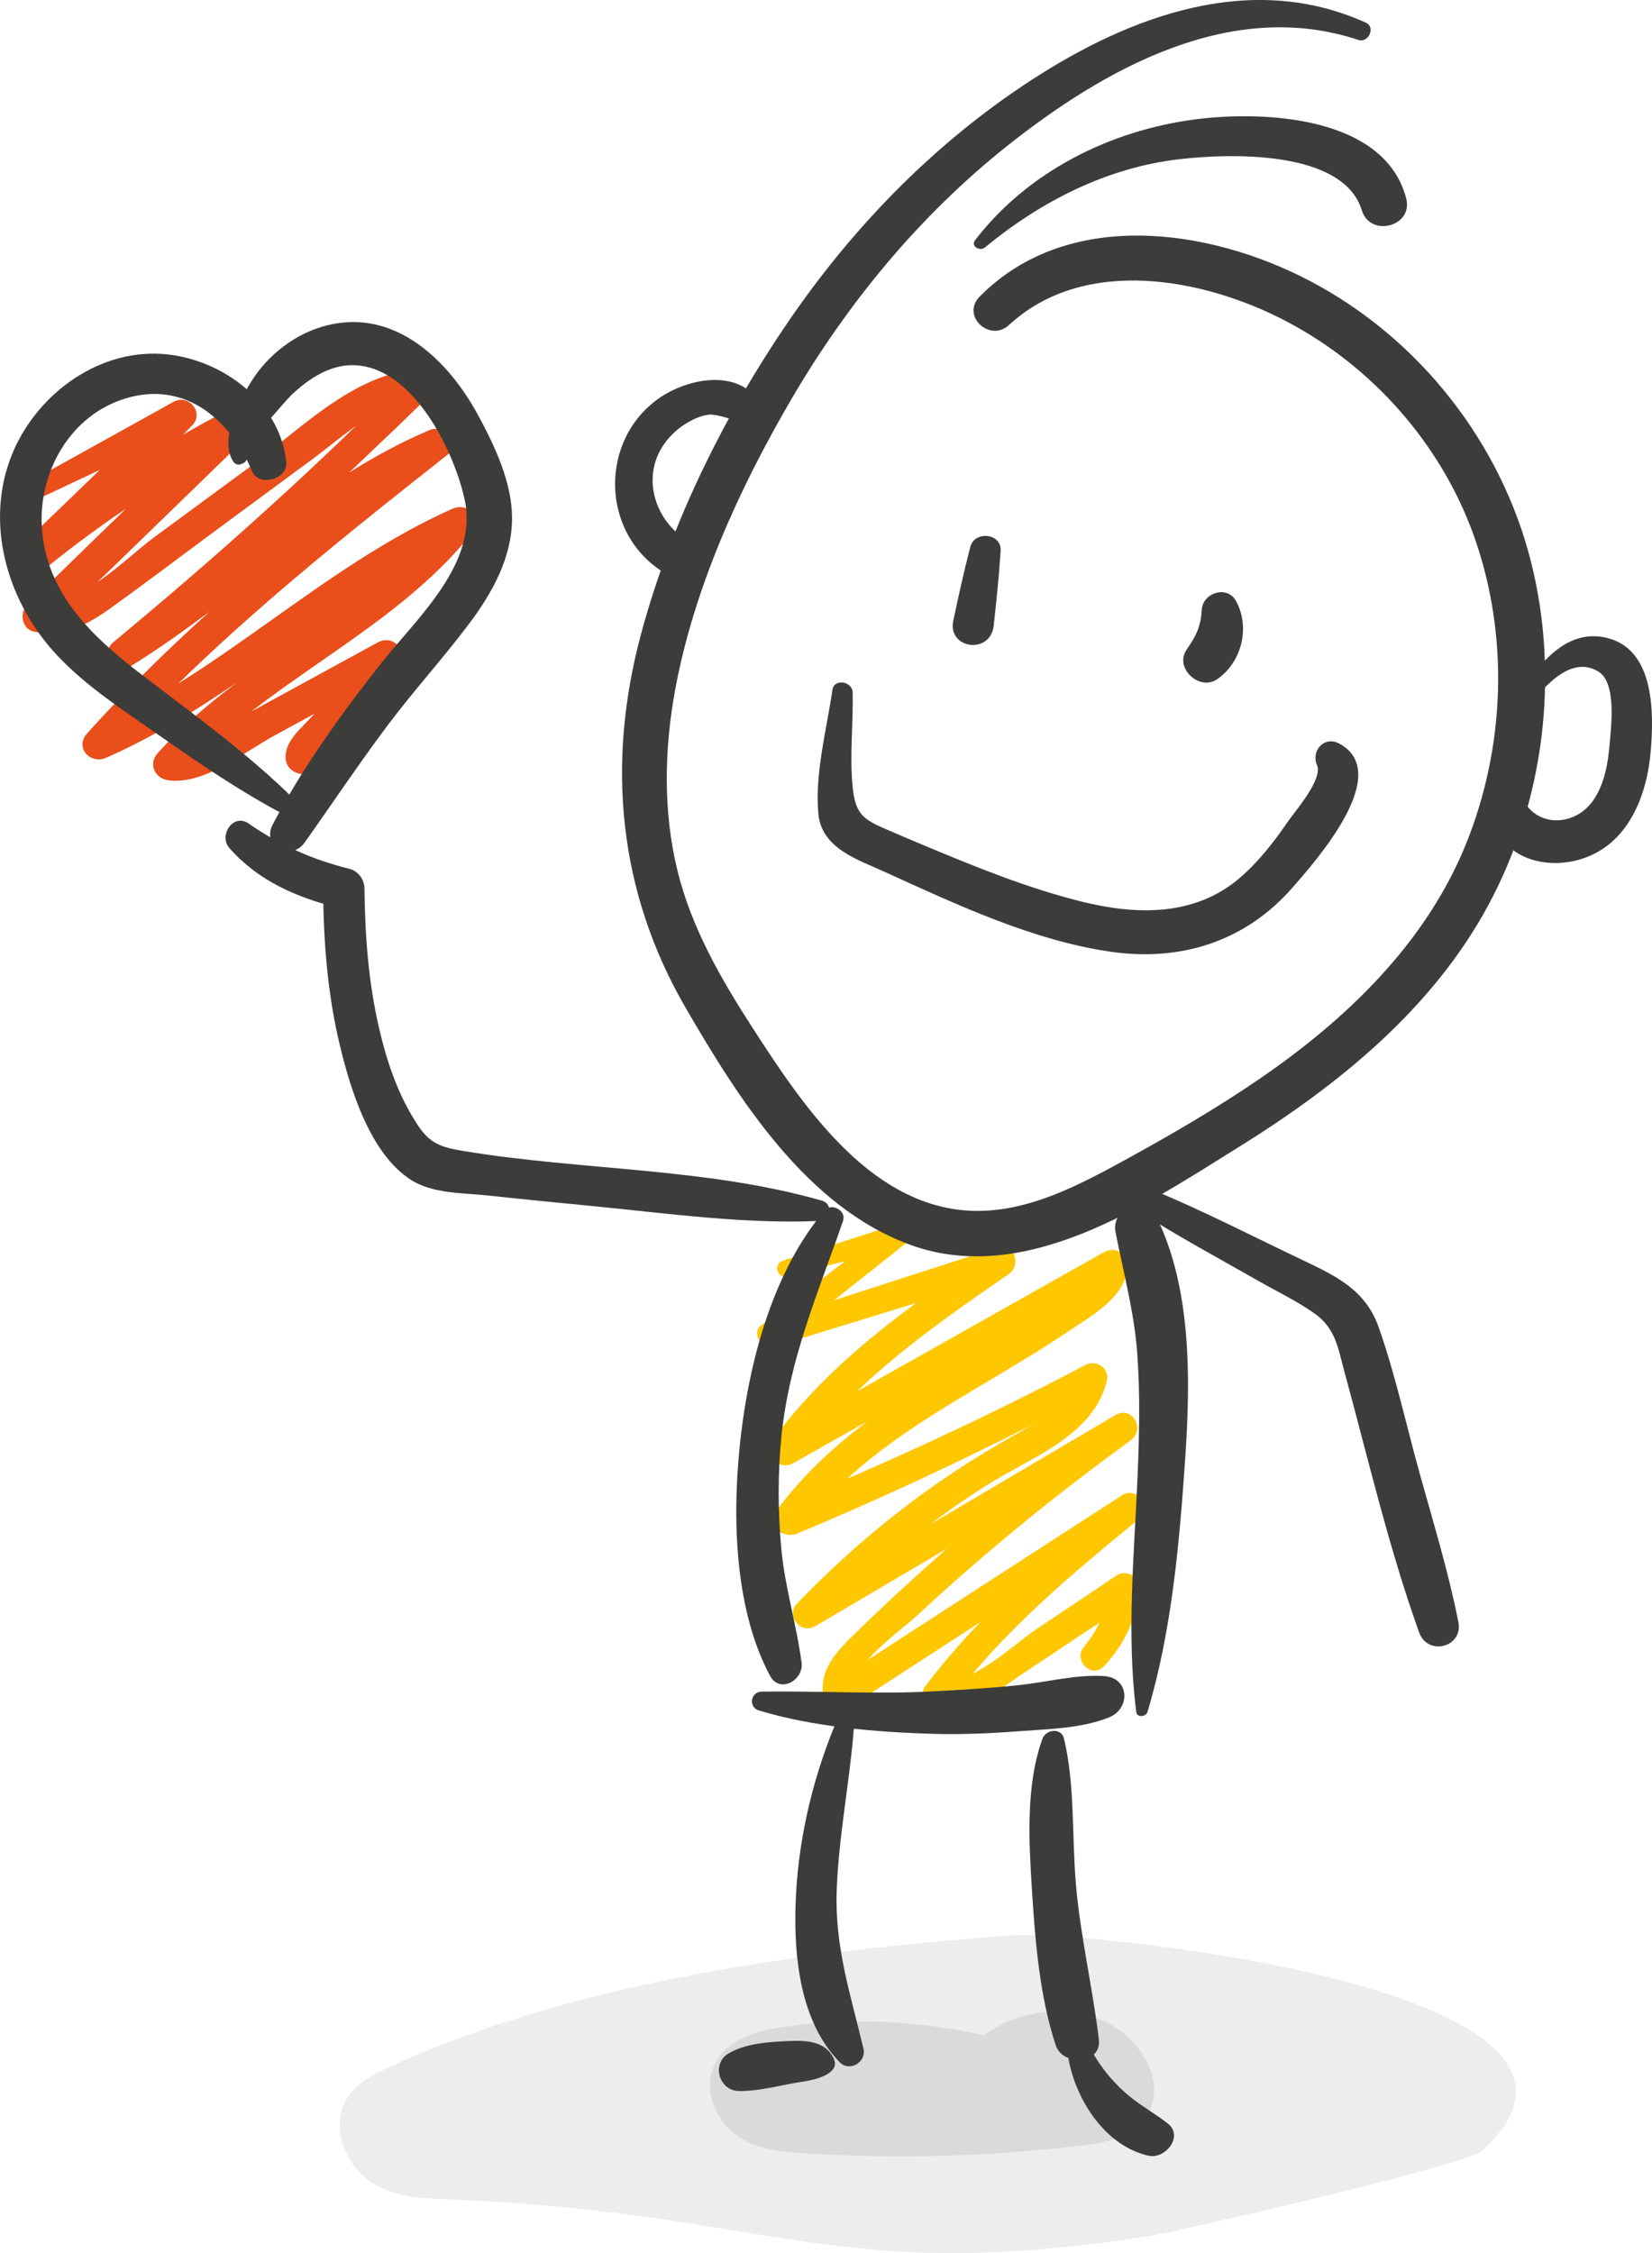
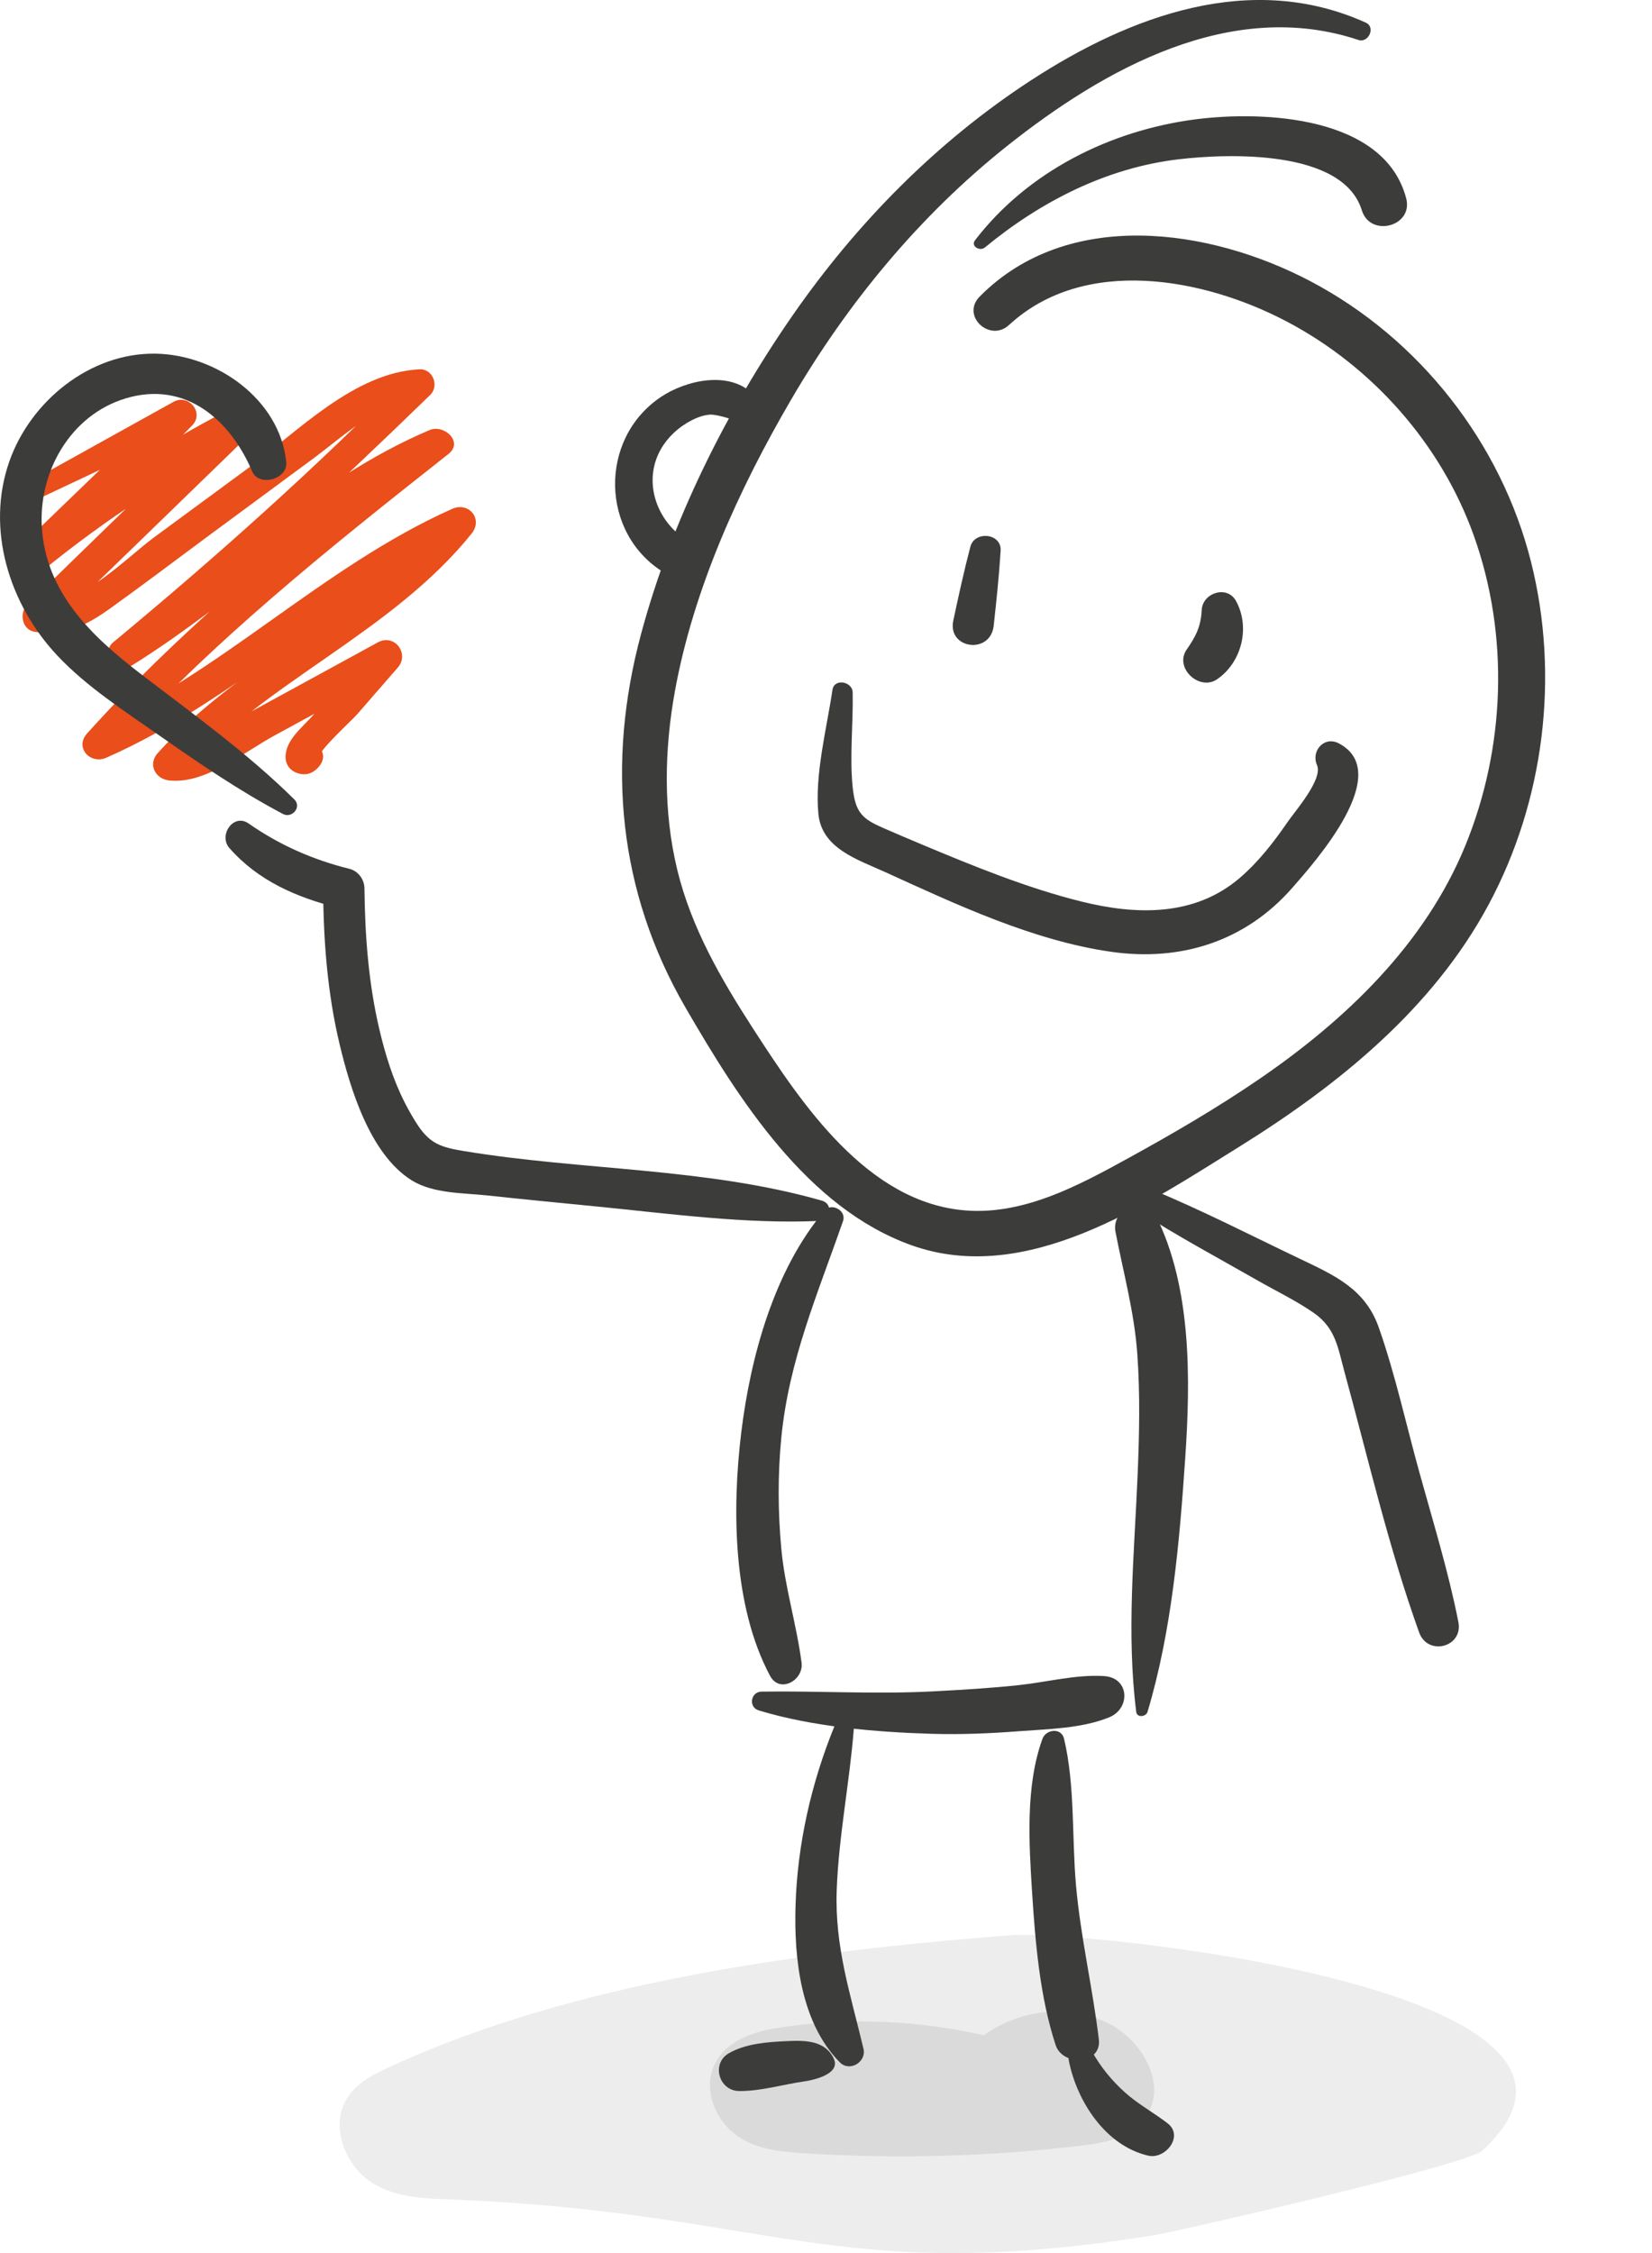
<svg xmlns="http://www.w3.org/2000/svg" version="1.1" id="Ebene_2" x="0px" y="0px" width="145.512px" height="198.426px" viewBox="0 0 145.512 198.426" enable-background="new 0 0 145.512 198.426" xml:space="preserve">
  <g>
    <g>
      <path fill="#E94E1B" d="M3.101,44.065c4.515-2.127,9.029-4.256,13.544-6.383c-0.548-0.694-1.097-1.386-1.646-2.079    c-4.53,4.071-8.868,8.368-13.258,12.587c-1.396,1.34,0.664,3.165,2.08,2.012c5.534-4.502,11.494-8.384,17.824-11.671    c-0.59-0.748-1.182-1.492-1.772-2.238C14.043,41.951,8.196,47.59,2.395,53.277c-0.722,0.709-0.456,2.174,0.633,2.36    c2.622,0.448,4.601-0.562,6.715-2.079c3.069-2.204,6.082-4.493,9.121-6.736c2.896-2.137,5.792-4.274,8.688-6.41    c2.756-2.033,5.786-4.995,9.371-5.238c-0.313-0.75-0.626-1.5-0.94-2.252c-8.229,8.346-16.991,16.171-26.012,23.646    c-1.183,0.982,0.361,2.839,1.625,2.053c9.417-5.853,17.295-14.072,27.623-18.431c-0.555-0.699-1.109-1.401-1.663-2.1    C27.081,46.338,16.612,54.658,7.667,64.6c-1.113,1.236,0.284,2.751,1.691,2.134c11.504-5.05,20.413-14.405,31.885-19.515    c-0.573-0.725-1.148-1.449-1.721-2.174c-7.094,8.771-18.122,12.942-25.632,21.284c-0.883,0.983-0.22,2.268,1.001,2.403    c3.187,0.358,6.574-2.477,9.25-3.935c3.531-1.924,7.061-3.85,10.591-5.772c-0.587-0.74-1.173-1.482-1.759-2.221    c-1.796,2.059-3.593,4.12-5.389,6.179c-0.921,1.056-2.466,2.195-2.431,3.728c0.014,0.672,0.44,1.188,1.068,1.385    c0.534,0.168,1.04,0.115,1.49-0.22c0.47-0.351,0.922-0.976,0.683-1.61c-0.018-0.047-0.035-0.092-0.054-0.141    c-0.651-1.709-3.487-0.966-2.831,0.757c0.018,0.047,0.035,0.094,0.054,0.142c0.228-0.537,0.456-1.074,0.683-1.611    c0.254-0.027,0.511-0.056,0.765-0.083c0.356,0.459,0.711,0.922,1.068,1.384c-0.014-0.625,2.861-3.211,3.366-3.792    c1.196-1.374,2.392-2.749,3.589-4.124c1.069-1.228-0.28-3.029-1.758-2.221c-2.888,1.578-5.773,3.153-8.66,4.731    c-1.283,0.701-2.565,1.404-3.849,2.103c-1.56,0.853-3.962,2.703-5.835,2.495c0.333,0.8,0.668,1.603,1.001,2.403    c7.497-8.349,18.517-12.524,25.605-21.313c1.033-1.282-0.236-2.837-1.722-2.175C28.35,49.946,19.455,59.315,7.956,64.38    c0.563,0.712,1.127,1.425,1.691,2.134c8.93-9.952,19.393-18.28,29.858-26.536c1.343-1.062-0.392-2.639-1.664-2.102    c-10.325,4.369-18.189,12.61-27.593,18.482c0.542,0.684,1.084,1.367,1.625,2.052c9.02-7.504,17.616-15.453,26.025-23.633    c0.808-0.786,0.229-2.308-0.94-2.252c-5.764,0.273-10.745,5.501-15.151,8.742c-2.754,2.026-5.508,4.051-8.262,6.077    c-2.37,1.742-6.552,6.133-9.735,5.555c0.211,0.787,0.422,1.574,0.633,2.36c5.858-5.626,11.671-11.303,17.503-16.957    c1.233-1.194-0.345-2.979-1.771-2.238c-6.561,3.405-12.699,7.466-18.432,12.128c0.692,0.671,1.385,1.341,2.079,2.012    c4.391-4.215,8.859-8.374,13.105-12.735c1.085-1.114-0.306-2.822-1.644-2.079c-4.345,2.413-8.69,4.825-13.035,7.239    C1.271,43.171,2.13,44.524,3.101,44.065L3.101,44.065z" />
    </g>
    <g>
-       <path fill="#FEC700" d="M69.333,112.387c3.29-0.849,6.575-1.717,9.872-2.533c-0.328-0.559-0.656-1.116-0.986-1.675    c-3.716,2.851-7.445,5.685-11.163,8.534c-0.94,0.72,0.089,2.205,1.114,1.89c6.786-2.076,13.564-4.169,20.348-6.253    c-0.331-0.783-0.661-1.564-0.991-2.346c-7.26,4.875-14.416,9.86-19.621,17.017c-0.869,1.193,0.799,2.491,1.915,1.863    c9.611-5.411,19.222-10.823,28.832-16.231c-0.689-0.515-1.377-1.03-2.068-1.545c-0.426,2.638-5.899,5.092-8.003,6.374    c-2.541,1.547-5.124,3.023-7.643,4.606c-4.822,3.031-9.282,6.468-12.662,11.105c-0.944,1.296,0.831,2.329,1.927,1.872    c9.114-3.795,17.957-8.061,26.684-12.666c-0.635-0.475-1.268-0.948-1.902-1.421c-0.659,2.623-3.032,3.934-5.229,5.18    c-2.486,1.405-4.92,2.879-7.262,4.519c-4.437,3.103-8.53,6.638-12.281,10.537c-1.026,1.065,0.298,2.769,1.588,2.007    c9.256-5.448,18.51-10.896,27.763-16.35c-0.444-0.749-0.89-1.495-1.334-2.242c-5.364,3.888-10.56,8.002-15.532,12.382    c-2.442,2.151-4.83,4.362-7.163,6.632c-1.792,1.74-3.571,3.445-2.948,6.101c0.19,0.813,1.257,1.229,1.956,0.775    c8.547-5.543,17.093-11.082,25.627-16.643c-0.528-0.667-1.057-1.335-1.584-2.003c-6.166,5.095-12.257,10.244-17.106,16.657    c-0.531,0.704,0.059,1.669,0.78,1.882c2.919,0.868,5.298-1.328,7.591-2.856c3.288-2.191,6.579-4.381,9.868-6.572    c-0.671-0.376-1.339-0.752-2.01-1.127c-0.228,1.938-0.969,3.656-2.218,5.151c-1.022,1.224,0.678,2.903,1.771,1.717    c1.851-2.007,2.811-4.158,3.123-6.865c0.117-1.002-1.23-1.648-2.009-1.127c-2.389,1.601-4.776,3.197-7.165,4.798    c-1.816,1.215-5.871,5.093-8.242,4.394c0.262,0.628,0.521,1.255,0.782,1.883c4.689-6.231,10.691-11.221,16.691-16.134    c1.153-0.947-0.361-2.796-1.586-2.004c-8.555,5.524-17.101,11.065-25.646,16.607c0.651,0.259,1.304,0.516,1.958,0.775    c-0.515-2.198,4.169-5.438,5.605-6.771c1.883-1.748,3.802-3.459,5.751-5.133c4.203-3.606,8.561-7.027,13.044-10.277    c1.362-0.987,0.163-3.125-1.335-2.242c-9.251,5.458-18.497,10.919-27.746,16.379c0.53,0.669,1.06,1.339,1.59,2.008    c4.483-4.671,9.454-8.813,14.935-12.271c3.809-2.403,9.267-4.266,10.48-9.111c0.281-1.124-0.917-1.941-1.901-1.421    c-8.589,4.544-17.468,8.628-26.449,12.33c0.525,0.672,1.051,1.344,1.576,2.018c3.949-5.38,9.621-8.926,15.267-12.293    c2.678-1.599,5.369-3.169,7.955-4.914c2.039-1.376,4.942-2.889,5.368-5.532c0.189-1.178-0.935-2.186-2.067-1.546    c-9.607,5.414-19.217,10.828-28.824,16.242c0.639,0.621,1.277,1.242,1.916,1.861c4.881-6.716,11.753-11.515,18.515-16.165    c1.153-0.793,0.5-2.831-0.992-2.348c-6.756,2.183-13.516,4.355-20.271,6.542c0.372,0.633,0.743,1.262,1.115,1.892    c3.663-2.899,7.313-5.816,10.975-8.714c0.809-0.64-0.068-1.976-0.986-1.674c-3.229,1.064-6.479,2.076-9.719,3.11    C68.087,111.303,68.428,112.622,69.333,112.387L69.333,112.387z" />
-     </g>
+       </g>
    <path fill="#EDEDED" d="M34.13,182.115c-1.514,0.697-3.127,1.567-3.854,3.238c-1.039,2.392,0.317,5.415,2.327,6.771   c2.01,1.355,4.453,1.481,6.785,1.571c28.752,1.104,33.925,7.708,62.415,3.134c1.757-0.283,27.348-6.143,28.734-7.405   c15.713-14.327-35.366-19.469-41.496-18.992C71.105,171.831,50.775,174.42,34.13,182.115z" />
    <path fill="#DADADA" d="M87.351,179.411c-6.159-1.501-12.542-1.785-18.783-0.83c-2.413,0.368-5.24,1.35-5.909,4.027   c-0.539,2.146,0.71,4.462,2.4,5.58c1.691,1.12,3.716,1.313,5.665,1.44c8.266,0.537,16.567,0.303,24.801-0.699   c2.214-0.269,4.771-0.86,5.77-3.139c1.318-3.008-1.204-6.51-3.942-7.734c-4.093-1.83-9.052-0.798-12.314,2.564" />
    <g>
      <path fill="#3C3C3B" d="M120.31,1.999c-10.12-4.582-20.764-0.614-29.518,5.088c-8.304,5.412-15.344,12.572-20.983,20.7    c-5.849,8.428-10.692,18.158-13.354,28.09c-3.051,11.382-2.005,22.636,3.934,32.874c4.668,8.047,10.7,17.634,19.901,20.919    c10.102,3.607,20.678-3.584,28.91-8.705c8.689-5.407,16.991-12.119,21.91-21.278c4.906-9.128,6.271-20.115,3.755-30.167    c-2.635-10.52-9.848-19.707-19.448-24.757c-8.921-4.693-21.383-6.465-29.124,1.356c-1.667,1.684,0.884,4.071,2.585,2.502    c6.636-6.118,17.148-4.148,24.436-0.318c7.561,3.972,13.611,10.798,16.497,18.854c3.146,8.784,2.786,18.694-0.739,27.309    c-3.557,8.694-10.568,15.382-18.19,20.591c-3.681,2.517-7.537,4.764-11.442,6.911c-4.354,2.395-9.177,5.016-14.315,4.641    c-8.719-0.635-14.517-9.41-18.806-16.04c-2.823-4.363-5.438-8.888-6.669-13.982c-1.244-5.147-1.141-10.568-0.195-15.757    c1.639-8.988,5.65-17.797,10.237-25.649c4.945-8.467,11.289-16.174,18.977-22.293c8.578-6.825,19.781-13.102,30.99-9.366    C120.534,3.811,121.192,2.399,120.31,1.999L120.31,1.999z" />
    </g>
    <g>
      <path fill="#3C3C3B" d="M85.472,48.15c-0.565,2.153-1.037,4.32-1.502,6.498c-0.538,2.517,3.274,3.025,3.557,0.458    c0.242-2.204,0.475-4.396,0.611-6.61C88.234,46.961,85.85,46.715,85.472,48.15L85.472,48.15z" />
    </g>
    <g>
      <path fill="#3C3C3B" d="M105.85,53.725c-0.071,1.457-0.521,2.322-1.329,3.488c-1.109,1.603,1.116,3.682,2.685,2.609    c2.176-1.491,2.941-4.592,1.657-6.905C108.075,51.502,105.922,52.217,105.85,53.725L105.85,53.725z" />
    </g>
    <g>
      <path fill="#3C3C3B" d="M73.326,60.749c-0.51,3.444-1.576,7.462-1.24,10.937c0.297,3.045,3.47,4.019,5.876,5.115    c6.269,2.856,13.044,6.044,19.916,7.024c6.133,0.877,11.809-0.914,15.935-5.617c2.092-2.385,8.99-10.155,4.124-12.734    c-1.305-0.691-2.476,0.67-1.933,1.908c0.546,1.246-1.93,4.047-2.605,5.034c-1.221,1.778-2.562,3.501-4.208,4.911    c-3.987,3.408-9.119,3.27-13.944,2.07c-4.785-1.189-9.464-3.103-14-5.004c-1.152-0.484-2.307-0.971-3.452-1.474    c-1.803-0.794-2.457-1.313-2.689-3.587c-0.281-2.716,0.057-5.614,0-8.351C75.084,60.01,73.479,59.721,73.326,60.749L73.326,60.749    z" />
    </g>
    <g>
      <path fill="#3C3C3B" d="M72.63,106.611c-4.437,5.224-6.521,12.866-7.337,19.533c-0.824,6.746-0.751,15.295,2.533,21.442    c0.857,1.605,2.978,0.384,2.778-1.152c-0.441-3.384-1.475-6.64-1.787-10.064c-0.298-3.247-0.315-6.512,0.003-9.761    c0.671-6.856,3.217-12.679,5.439-19.084C74.572,106.62,73.244,105.887,72.63,106.611L72.63,106.611z" />
    </g>
    <g>
      <path fill="#3C3C3B" d="M66.84,150.638c4.771,1.445,10.319,1.914,15.293,2.06c2.52,0.072,5.043-0.034,7.554-0.225    c2.603-0.199,5.575-0.238,8.009-1.228c1.904-0.773,1.802-3.497-0.453-3.634c-2.482-0.152-5.026,0.534-7.5,0.797    c-2.514,0.269-5.036,0.418-7.559,0.55c-5.059,0.267-10.052-0.052-15.099,0.021C66.112,148.993,65.898,150.353,66.84,150.638    L66.84,150.638z" />
    </g>
    <g>
      <path fill="#3C3C3B" d="M101.075,150.768c2.14-7.135,2.819-14.943,3.322-22.351c0.469-6.903,0.582-15.074-2.618-21.406    c-1.007-1.99-3.913-0.525-3.526,1.464c0.7,3.63,1.664,7.091,1.927,10.807c0.25,3.545,0.173,7.114,0.022,10.661    c-0.291,6.92-0.991,13.926-0.119,20.828C100.151,151.302,100.947,151.2,101.075,150.768L101.075,150.768z" />
    </g>
    <g>
      <path fill="#3C3C3B" d="M72.389,105.739c-10.202-2.918-21.127-2.643-31.534-4.367c-1.908-0.317-2.925-0.599-4.018-2.221    c-0.435-0.647-0.823-1.339-1.179-2.032c-1.044-2.047-1.73-4.271-2.252-6.502c-0.95-4.055-1.26-8.219-1.304-12.375    c-0.008-0.79-0.548-1.53-1.329-1.726c-3.223-0.8-6.149-2.092-8.878-3.993c-1.337-0.931-2.673,1.043-1.691,2.162    c2.542,2.896,5.908,4.339,9.587,5.274c-0.444-0.574-0.887-1.148-1.329-1.724c0.025,4.606,0.379,9.258,1.455,13.747    c0.94,3.928,2.677,9.654,6.313,11.949c1.911,1.205,4.558,1.12,6.733,1.355c3.238,0.353,6.48,0.661,9.721,0.982    c6.383,0.632,13.023,1.543,19.441,1.26C73.151,107.486,73.435,106.037,72.389,105.739L72.389,105.739z" />
    </g>
    <g>
      <path fill="#3C3C3B" d="M100.254,106.641c3.404,2.199,7.002,4.12,10.522,6.131c1.64,0.938,3.404,1.781,4.955,2.862    c1.921,1.342,2.114,3.063,2.691,5.18c2.092,7.643,3.899,15.496,6.579,22.954c0.762,2.113,3.896,1.303,3.456-0.925    c-0.878-4.433-2.217-8.776-3.422-13.128c-1.177-4.24-2.129-8.642-3.585-12.794c-1.189-3.397-3.877-4.594-6.962-6.064    c-4.346-2.072-8.654-4.293-13.104-6.128C100.108,104.201,99.003,105.834,100.254,106.641L100.254,106.641z" />
    </g>
    <g>
      <path fill="#3C3C3B" d="M73.495,152.037c-2.038,5.002-3.256,10.371-3.422,15.781c-0.144,4.694,0.459,10.311,3.899,13.811    c0.87,0.881,2.362-0.037,2.086-1.195c-1.137-4.799-2.543-8.951-2.358-13.984c0.176-4.76,1.133-9.448,1.506-14.191    C75.289,151.203,73.828,151.219,73.495,152.037L73.495,152.037z" />
    </g>
    <g>
      <path fill="#3C3C3B" d="M73.44,181.304c-0.764-1.62-2.524-1.618-4.146-1.543c-1.707,0.081-3.579,0.204-5.089,1.065    c-1.577,0.902-0.892,3.306,0.892,3.33c1.88,0.023,3.894-0.584,5.76-0.851C71.651,183.195,74.078,182.656,73.44,181.304    L73.44,181.304z" />
    </g>
    <g>
      <path fill="#3C3C3B" d="M91.824,153.133c-1.499,4.107-1.192,9.141-0.921,13.432c0.284,4.459,0.682,9.279,2.08,13.541    c0.628,1.908,4.073,1.729,3.806-0.499c-0.546-4.541-1.604-8.99-2.012-13.562c-0.377-4.229-0.071-8.787-1.055-12.919    C93.485,152.127,92.131,152.29,91.824,153.133L91.824,153.133z" />
    </g>
    <g>
      <path fill="#3C3C3B" d="M94.148,181.495c0.705,3.569,3.236,7.487,6.997,8.353c1.497,0.345,3.166-1.719,1.695-2.853    c-1.226-0.944-2.59-1.675-3.747-2.712c-1.169-1.05-2.155-2.257-2.916-3.629C95.56,179.541,93.917,180.331,94.148,181.495    L94.148,181.495z" />
    </g>
    <g>
      <path fill="#3C3C3B" d="M25.924,70.403c-4.159-4.106-8.96-7.547-13.585-11.095c-4.287-3.291-8.299-7.119-8.653-12.859    c-0.304-4.904,2.523-9.905,7.395-11.367c5.256-1.579,9.205,1.898,11.127,6.424c0.601,1.414,3.159,0.699,3.005-0.807    c-0.562-5.528-6.147-9.453-11.48-9.551C7.955,31.041,2.699,35.311,0.825,40.63C-1.28,46.61,0.831,53.261,5.064,57.75    c2.592,2.749,5.876,4.856,8.952,7.01c3.507,2.459,7.117,4.925,10.908,6.926C25.719,72.108,26.607,71.078,25.924,70.403    L25.924,70.403z" />
    </g>
    <g>
-       <path fill="#3C3C3B" d="M20.929,40.306c-0.043-0.05,4.246-5.063,4.765-5.546c1.914-1.789,4.184-3.139,6.876-2.384    c4.357,1.222,7.442,7.516,8.347,11.565c1.269,5.668-4.194,10.478-7.357,14.492c-3.531,4.479-6.906,9.142-9.551,14.208    c-0.983,1.883,1.633,3.235,2.812,1.577c2.443-3.438,4.779-6.946,7.312-10.323c2.32-3.092,4.932-5.951,7.246-9.043    c1.99-2.656,3.712-5.761,3.723-9.172c0.008-3.179-1.505-6.375-2.992-9.12c-2.62-4.833-7.286-9.386-13.264-7.918    c-2.766,0.679-5.227,2.566-6.721,4.972c-1.033,1.663-2.849,5.13-1.569,7.049c0.126,0.19,0.364,0.301,0.592,0.236    c0.429-0.125,0.527-0.233,0.671-0.661c0.067-0.202-0.048-0.399-0.211-0.509c-0.051-0.033-0.101-0.066-0.151-0.099    C21.033,39.348,20.625,39.953,20.929,40.306L20.929,40.306z" />
-     </g>
+       </g>
    <g>
-       <path fill="#3C3C3B" d="M134.24,62.738c1.336-1.713,3.912-5.218,6.561-3.586c1.632,1.004,1.098,4.962,0.964,6.545    c-0.184,2.154-0.759,4.922-2.825,6.064c-1.542,0.852-3.45,0.59-4.502-0.869c-1.006-1.39-3.297-0.583-2.907,1.205    c0.761,3.481,4.548,4.513,7.659,3.585c4.188-1.243,5.875-5.539,6.212-9.542c0.282-3.358,0.331-8.799-3.702-9.92    c-4.016-1.117-6.785,2.97-8.361,6.012C133.021,62.847,133.847,63.244,134.24,62.738L134.24,62.738z" />
-     </g>
+       </g>
    <g>
      <path fill="#3C3C3B" d="M65.495,39.496c1.874-0.873,2.36-3.253,0.854-4.766c-2.121-2.133-5.959-1.239-8.157,0.245    c-5.475,3.69-5.333,12.039,0.325,15.468c1.92,1.162,3.627-1.732,1.778-2.994c-2.386-1.627-3.565-4.771-2.29-7.493    c0.512-1.093,1.404-2.039,2.432-2.666c0.641-0.389,1.388-0.739,2.144-0.777c0.528-0.027,4.416,0.8,2.35,2.032    C64.291,38.922,64.85,39.796,65.495,39.496L65.495,39.496z" />
    </g>
    <g>
      <path fill="#3C3C3B" d="M86.745,21.799c4.908-4.043,10.706-7.023,17.084-7.772c4.335-0.51,14.463-0.891,16.123,4.492    c0.747,2.427,4.556,1.428,3.909-1.049c-1.903-7.269-12.569-7.733-18.561-6.96c-7.516,0.974-14.768,4.596-19.417,10.648    C85.477,21.688,86.313,22.156,86.745,21.799L86.745,21.799z" />
    </g>
  </g>
</svg>